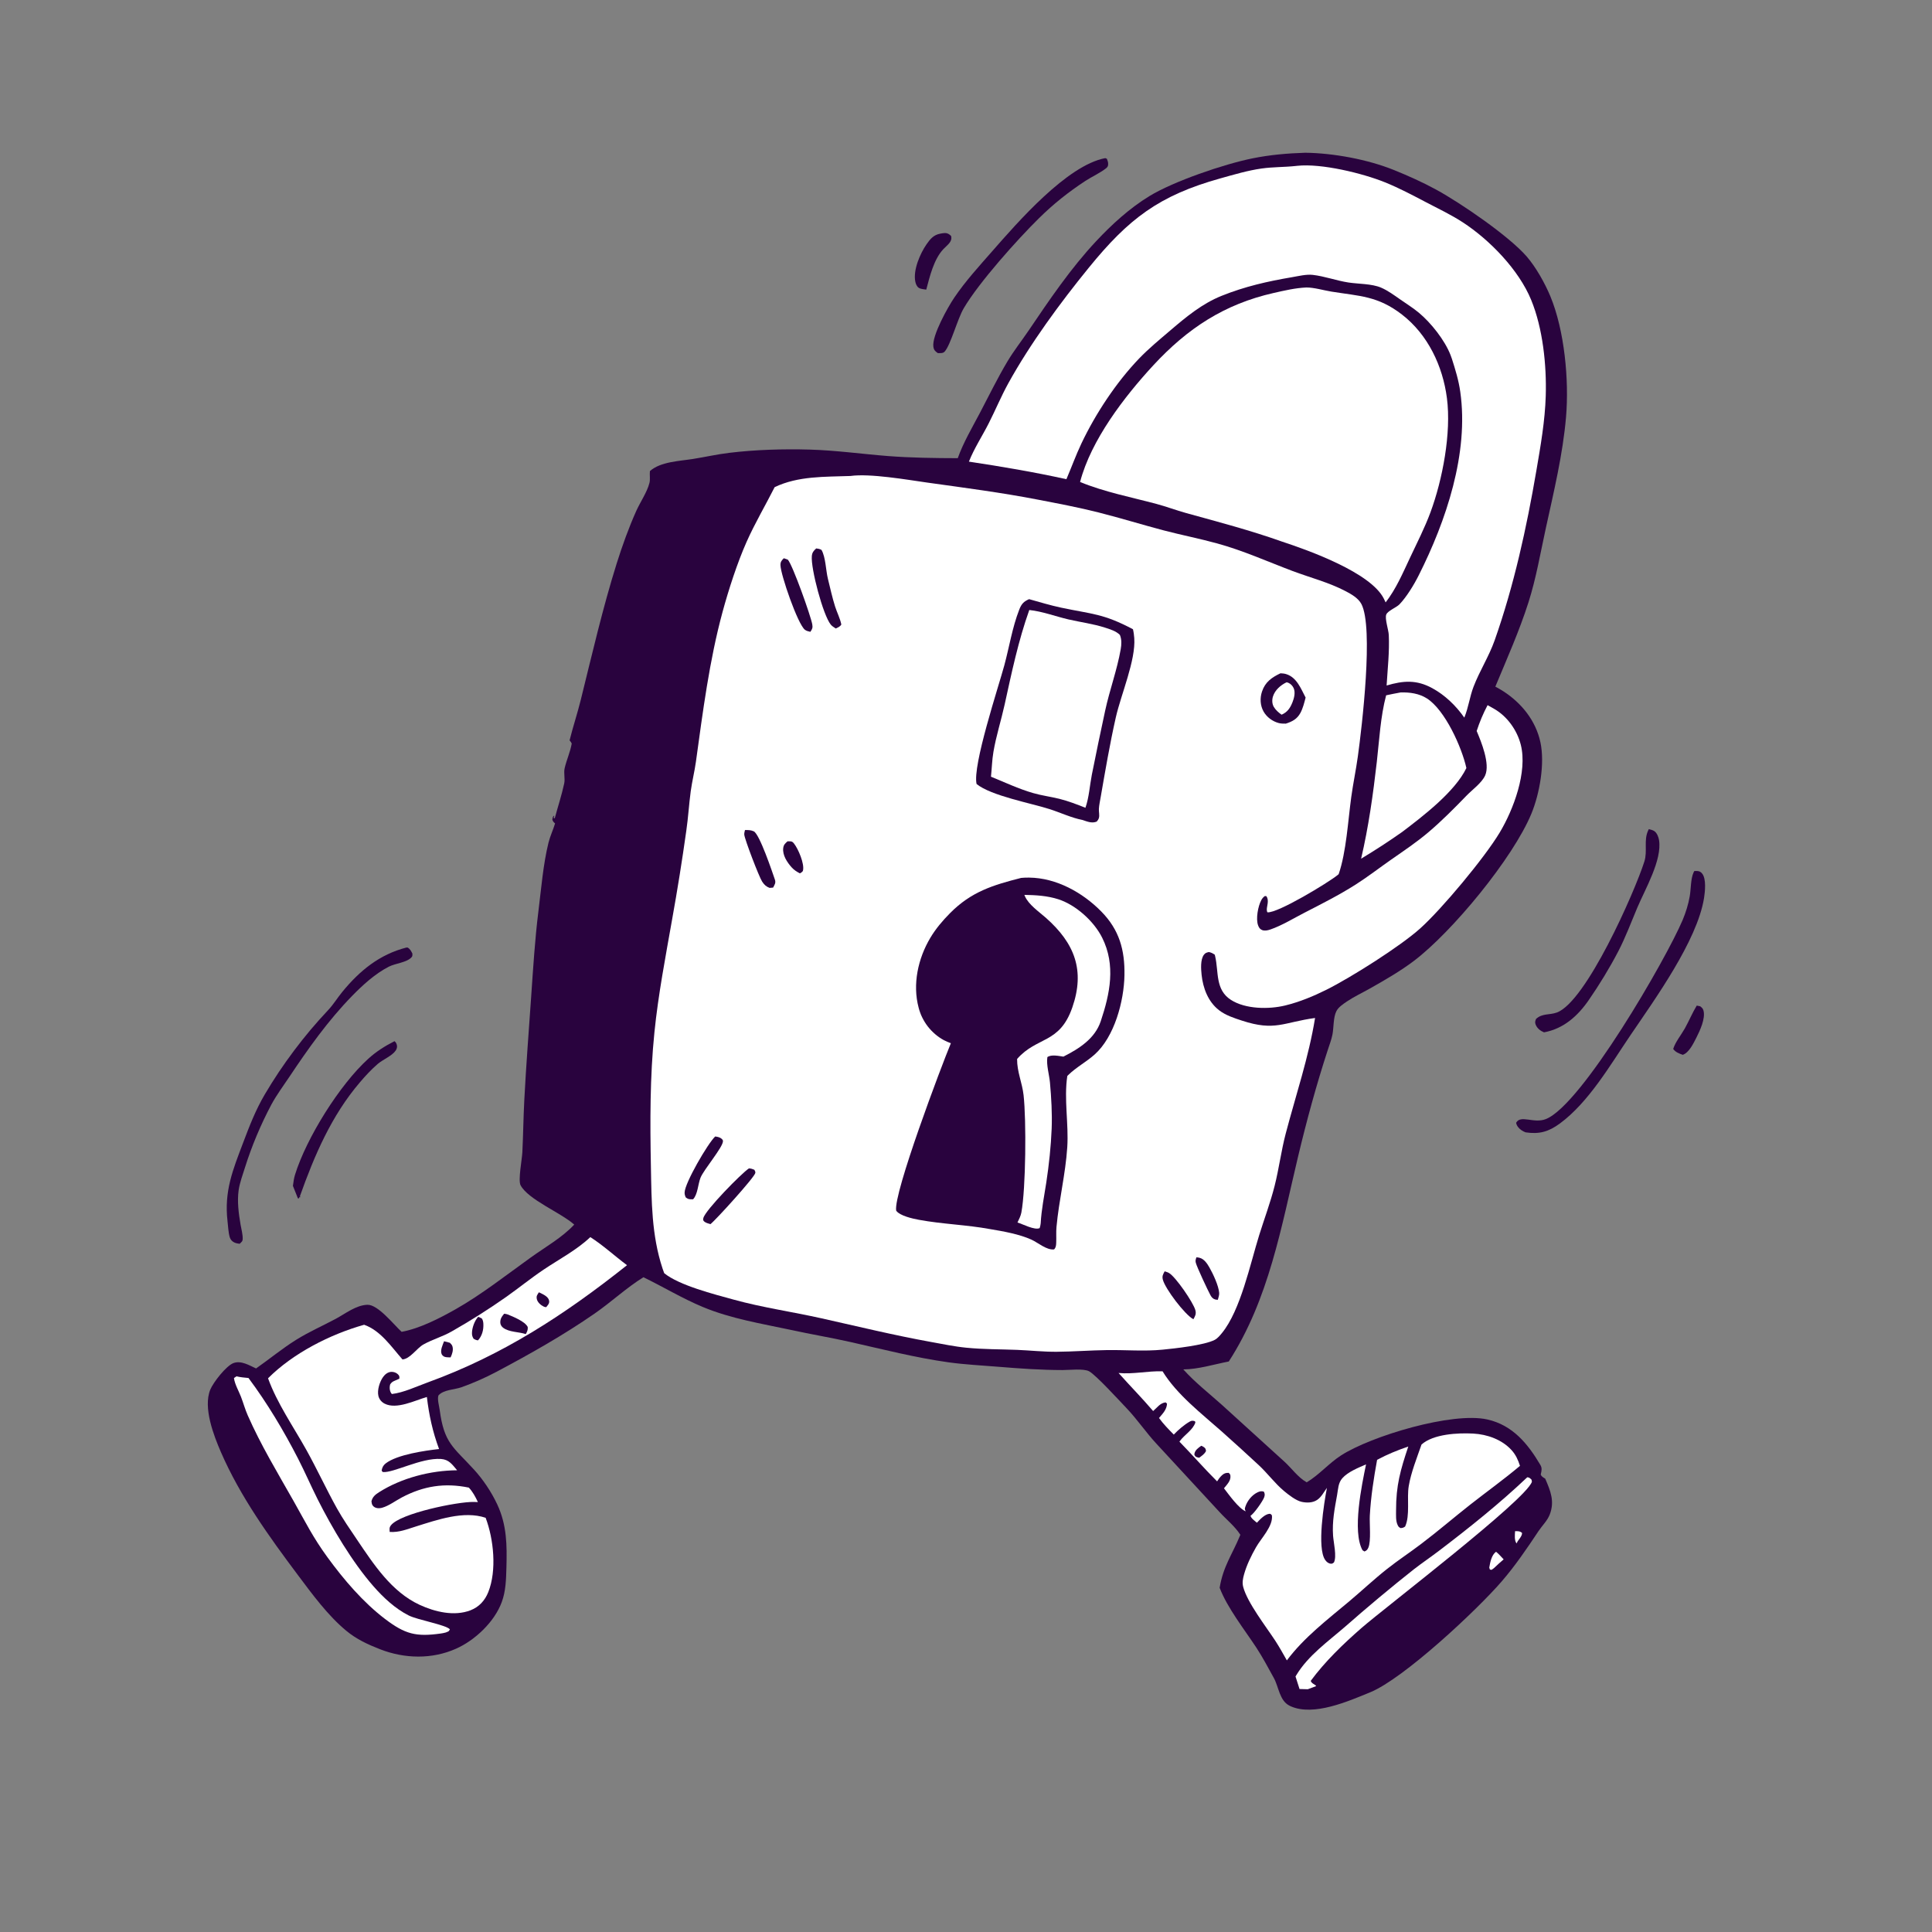
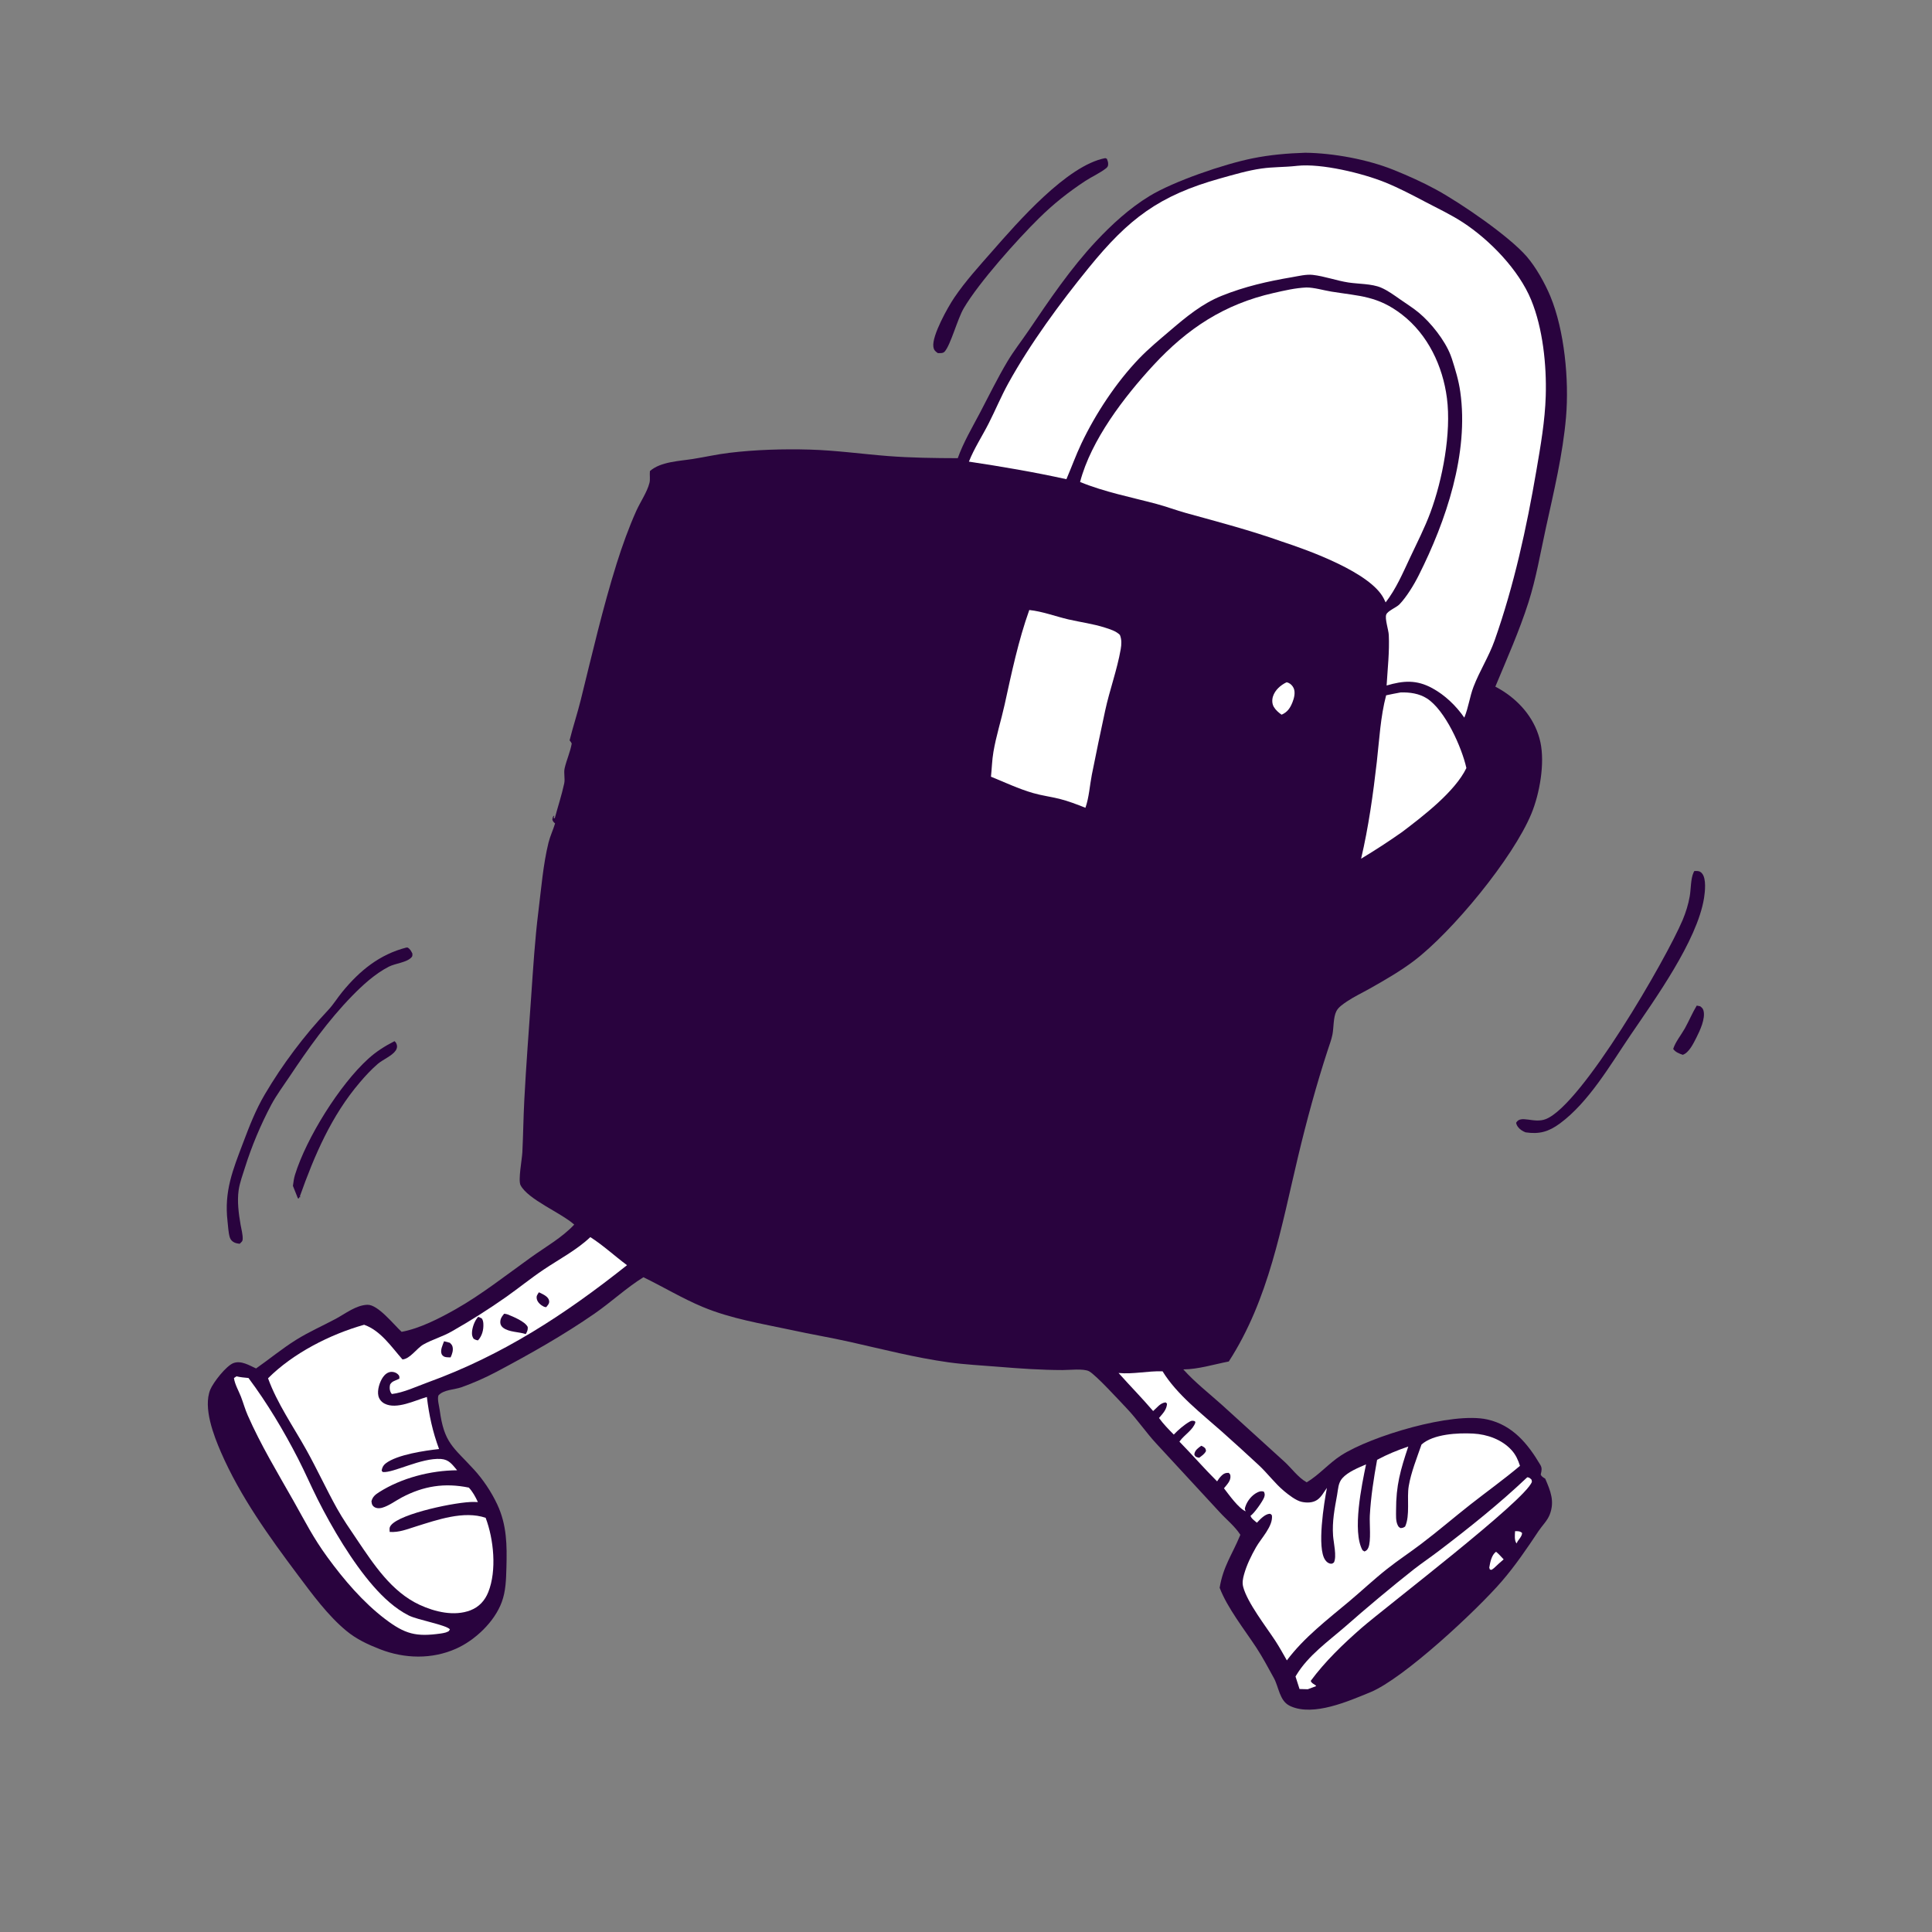
<svg xmlns="http://www.w3.org/2000/svg" width="65" height="65" viewBox="0 0 65 65" fill="none">
  <rect x="0" y="0" width="65" height="65" fill="#808080" stroke="none" />
  <g clip-path="url(#clip0_10213_77398)">
    <path d="M57.085 33.832L57.201 33.855C57.258 33.904 57.29 33.922 57.311 33.997C57.385 34.263 57.194 34.67 57.074 34.908C56.976 35.1 56.826 35.419 56.614 35.488C56.491 35.444 56.371 35.401 56.293 35.291C56.364 35.058 56.565 34.814 56.685 34.599C56.826 34.346 56.935 34.08 57.085 33.832Z" fill="#29033E" />
-     <path d="M31.631 7.862C31.684 7.852 31.742 7.84 31.797 7.84C31.881 7.84 31.94 7.881 31.998 7.938C32.053 8.138 31.86 8.248 31.732 8.388C31.413 8.736 31.282 9.299 31.163 9.744C31.086 9.733 30.979 9.726 30.912 9.684C30.843 9.64 30.809 9.548 30.794 9.472C30.717 9.086 30.955 8.532 31.173 8.218C31.297 8.04 31.411 7.902 31.631 7.862Z" fill="#29033E" />
    <path d="M13.273 35.029C13.294 35.049 13.313 35.064 13.326 35.09C13.374 35.181 13.366 35.265 13.31 35.348C13.189 35.524 12.881 35.648 12.712 35.792C12.495 35.978 12.295 36.194 12.11 36.412C11.15 37.535 10.578 38.872 10.088 40.251L10.12 40.282L10.077 40.269L10.06 40.315L10.023 40.319L9.855 39.897C9.873 39.772 9.887 39.644 9.925 39.524C10.309 38.286 11.426 36.495 12.39 35.621C12.66 35.376 12.949 35.194 13.273 35.029Z" fill="#29033E" />
-     <path d="M55.473 27.895C55.535 27.912 55.612 27.928 55.665 27.967C55.749 28.03 55.8 28.162 55.816 28.263C55.926 28.933 55.344 29.922 55.084 30.54C54.876 31.032 54.689 31.538 54.442 32.012C54.156 32.561 53.808 33.131 53.455 33.642C53.083 34.182 52.607 34.61 51.947 34.732C51.824 34.682 51.72 34.602 51.667 34.476C51.635 34.398 51.649 34.355 51.678 34.281C51.89 34.086 52.127 34.155 52.375 34.066C53.364 33.711 54.998 30.007 55.322 28.988C55.437 28.629 55.291 28.268 55.455 27.931L55.473 27.895Z" fill="#29033E" />
    <path d="M37.184 5.32C37.204 5.323 37.222 5.336 37.241 5.345C37.255 5.387 37.278 5.44 37.281 5.484C37.285 5.554 37.282 5.604 37.227 5.65C37.026 5.814 36.734 5.944 36.514 6.088C35.944 6.463 35.444 6.86 34.958 7.339C34.236 8.049 32.928 9.509 32.421 10.376C32.213 10.732 31.983 11.604 31.784 11.827C31.724 11.894 31.637 11.877 31.554 11.881C31.466 11.821 31.421 11.781 31.403 11.671C31.343 11.304 31.895 10.323 32.108 10.01C32.486 9.453 32.938 8.959 33.38 8.455C34.242 7.472 35.898 5.564 37.184 5.32Z" fill="#29033E" />
    <path d="M13.672 31.879L13.721 31.881C13.803 31.936 13.831 31.997 13.875 32.083C13.873 32.131 13.883 32.164 13.849 32.202C13.692 32.383 13.303 32.41 13.085 32.521C12.625 32.755 12.198 33.145 11.841 33.512C11.034 34.34 10.372 35.275 9.732 36.234C9.528 36.539 9.304 36.84 9.129 37.164C8.95 37.502 8.786 37.848 8.637 38.202C8.489 38.555 8.357 38.914 8.242 39.279C8.166 39.523 8.065 39.791 8.029 40.042C7.975 40.418 8.03 40.834 8.094 41.204C8.12 41.353 8.17 41.532 8.165 41.682C8.163 41.77 8.12 41.789 8.062 41.846C8.008 41.838 7.942 41.829 7.893 41.806C7.812 41.77 7.756 41.711 7.73 41.626C7.682 41.463 7.675 41.257 7.655 41.088C7.538 40.08 7.829 39.371 8.18 38.445C8.394 37.879 8.6 37.345 8.908 36.821C9.058 36.566 9.216 36.316 9.38 36.069C9.545 35.823 9.716 35.582 9.894 35.345C10.072 35.108 10.256 34.877 10.446 34.65C10.637 34.424 10.834 34.203 11.037 33.987C11.212 33.803 11.354 33.568 11.517 33.37C12.1 32.657 12.771 32.11 13.672 31.879Z" fill="#29033E" />
    <path d="M57.003 29.305C57.029 29.304 57.065 29.302 57.091 29.303C57.174 29.309 57.218 29.328 57.27 29.394C57.41 29.573 57.364 29.998 57.331 30.21C57.102 31.654 55.666 33.632 54.851 34.834C54.182 35.82 53.452 37.084 52.48 37.799C52.102 38.077 51.786 38.166 51.324 38.096C51.273 38.076 51.222 38.049 51.176 38.017C51.093 37.957 51.027 37.876 51.008 37.775C51.161 37.494 51.602 37.811 52.009 37.65C53.222 37.171 56.058 32.262 56.611 30.952C56.718 30.697 56.803 30.423 56.85 30.151C56.891 29.916 56.88 29.563 56.978 29.353C56.986 29.337 56.994 29.321 57.003 29.305Z" fill="#29033E" />
    <path d="M43.914 5.139C44.86 5.15 46.014 5.364 46.889 5.717C47.366 5.909 47.871 6.135 48.322 6.382C49.147 6.833 50.766 7.939 51.366 8.632C51.677 8.993 51.976 9.527 52.16 9.968C52.636 11.116 52.793 12.788 52.688 14.023C52.582 15.279 52.274 16.552 52.005 17.782C51.825 18.606 51.681 19.459 51.424 20.264C51.117 21.227 50.697 22.168 50.309 23.101C50.403 23.152 50.496 23.204 50.585 23.262C51.196 23.659 51.669 24.248 51.825 24.97C51.98 25.689 51.799 26.704 51.522 27.375C50.903 28.873 48.86 31.349 47.571 32.327C47.121 32.668 46.58 32.981 46.086 33.259C45.829 33.404 45.558 33.53 45.313 33.695C45.191 33.777 45.028 33.887 44.962 34.018C44.853 34.232 44.875 34.566 44.829 34.805C44.795 34.98 44.727 35.154 44.672 35.324C44.29 36.492 43.961 37.703 43.675 38.899C43.107 41.277 42.694 43.713 41.341 45.806C40.841 45.902 40.32 46.068 39.811 46.072C40.209 46.514 40.674 46.874 41.115 47.27L43.207 49.171C43.457 49.397 43.667 49.706 43.963 49.871C44.383 49.62 44.708 49.23 45.121 48.964C46.128 48.316 48.861 47.49 50.042 47.757C50.889 47.947 51.402 48.571 51.823 49.285C51.883 49.386 51.869 49.469 51.843 49.578C51.84 49.589 51.837 49.599 51.835 49.609C51.863 49.674 51.906 49.697 51.963 49.733L51.987 49.748C52.165 50.16 52.313 50.514 52.137 50.961C52.055 51.168 51.885 51.326 51.763 51.51C51.377 52.091 50.978 52.678 50.521 53.207C49.685 54.175 47.227 56.475 46.095 56.937C45.359 57.238 44.198 57.75 43.425 57.406C43.41 57.399 43.395 57.392 43.381 57.384C43.047 57.215 43.024 56.758 42.858 56.456C42.671 56.118 42.486 55.766 42.275 55.443C41.876 54.834 41.291 54.096 41.034 53.419C41.153 52.698 41.447 52.318 41.714 51.676L41.73 51.636C41.544 51.346 41.261 51.125 41.03 50.871L38.913 48.579C38.559 48.199 38.267 47.761 37.91 47.386C37.677 47.141 36.866 46.253 36.639 46.134C36.453 46.037 35.977 46.095 35.749 46.094C35.03 46.093 34.314 46.043 33.597 45.984C33.04 45.938 32.469 45.911 31.915 45.834C30.794 45.678 29.711 45.398 28.61 45.15C27.949 45.001 27.28 44.891 26.618 44.745C25.624 44.533 24.596 44.367 23.653 43.975C22.965 43.69 22.318 43.297 21.647 42.971C21.07 43.33 20.566 43.805 20.007 44.192C18.955 44.921 17.837 45.551 16.708 46.151C16.328 46.352 15.937 46.525 15.533 46.67C15.298 46.755 14.914 46.752 14.749 46.951C14.709 47.083 14.774 47.296 14.793 47.438C14.942 48.557 15.244 48.675 15.944 49.439C16.255 49.778 16.535 50.199 16.73 50.616C17.053 51.307 17.059 51.988 17.038 52.734C17.026 53.135 17.02 53.526 16.879 53.906C16.633 54.568 15.982 55.185 15.345 55.468C14.532 55.831 13.61 55.808 12.787 55.487C12.376 55.327 11.993 55.15 11.652 54.867C11.029 54.352 10.505 53.635 10.021 52.989C9.05 51.693 8.082 50.349 7.433 48.856C7.19 48.296 6.828 47.36 7.074 46.754C7.174 46.509 7.609 45.952 7.853 45.86C8.11 45.763 8.388 45.936 8.615 46.04C9.072 45.721 9.492 45.37 9.968 45.074C10.399 44.806 10.848 44.61 11.293 44.372C11.62 44.197 11.977 43.91 12.361 43.898C12.717 43.887 13.25 44.569 13.512 44.808C14.124 44.696 14.795 44.35 15.332 44.046C16.2 43.554 17.048 42.887 17.862 42.303C18.341 41.959 18.92 41.632 19.319 41.2C18.867 40.796 17.771 40.362 17.514 39.876C17.426 39.709 17.563 39.003 17.574 38.768C17.603 38.18 17.609 37.591 17.64 37.003C17.7 35.849 17.79 34.694 17.87 33.54C17.937 32.582 17.995 31.615 18.114 30.662C18.207 29.914 18.274 29.076 18.454 28.349C18.509 28.129 18.609 27.922 18.675 27.703C18.622 27.659 18.602 27.636 18.582 27.569C18.599 27.505 18.59 27.476 18.647 27.437L18.626 27.525L18.665 27.529C18.768 27.141 18.898 26.751 18.982 26.359C19.018 26.191 18.958 26.011 18.998 25.841C19.063 25.561 19.186 25.301 19.235 25.015C19.204 24.96 19.215 24.974 19.183 24.933C19.176 24.925 19.169 24.917 19.163 24.909C19.277 24.451 19.427 24.002 19.54 23.544C19.922 22.005 20.275 20.464 20.75 18.95C20.936 18.36 21.155 17.75 21.408 17.186C21.541 16.89 21.772 16.557 21.85 16.248C21.882 16.121 21.851 15.98 21.866 15.849C22.221 15.532 22.856 15.514 23.308 15.442C23.715 15.378 24.12 15.285 24.529 15.236C25.404 15.129 26.36 15.101 27.242 15.126C28.123 15.151 28.995 15.274 29.873 15.343C30.648 15.403 31.446 15.413 32.223 15.415C32.41 14.888 32.705 14.391 32.965 13.897C33.272 13.314 33.56 12.719 33.898 12.154C34.11 11.8 34.366 11.475 34.598 11.134C35.303 10.093 36.016 9.036 36.879 8.114C37.407 7.55 38.004 7.005 38.665 6.601C39.481 6.101 41.176 5.522 42.138 5.328C42.722 5.209 43.319 5.158 43.914 5.139Z" fill="#29033E" />
    <path d="M50.973 51.514C51.066 51.514 51.138 51.51 51.208 51.574C51.211 51.671 51.113 51.778 51.058 51.857C51.053 51.876 51.031 51.909 51.022 51.927C50.944 51.82 50.966 51.64 50.973 51.514Z" fill="white" />
    <path d="M50.332 52.207C50.424 52.276 50.507 52.38 50.589 52.463C50.475 52.557 50.369 52.658 50.261 52.759L50.182 52.816L50.125 52.805L50.105 52.74C50.136 52.56 50.179 52.321 50.332 52.207Z" fill="white" />
    <path d="M51.383 49.701C51.453 49.714 51.428 49.702 51.485 49.743C51.54 49.782 51.528 49.792 51.539 49.854C51.326 50.477 46.607 54.073 45.797 54.78C45.188 55.313 44.579 55.898 44.099 56.55C44.116 56.623 44.216 56.668 44.277 56.711L44.268 56.732L43.999 56.833L43.721 56.825L43.586 56.403L43.614 56.357C44.013 55.697 44.68 55.227 45.254 54.729C46.006 54.068 46.774 53.426 47.559 52.804C47.837 52.588 48.129 52.391 48.41 52.177C49.436 51.396 50.447 50.588 51.383 49.701Z" fill="white" />
    <path d="M7.957 46.305C8.09 46.338 8.224 46.348 8.36 46.361C8.991 47.206 9.544 48.132 10.026 49.07C10.257 49.519 10.457 49.984 10.684 50.436C11.171 51.405 11.855 52.56 12.566 53.37C12.897 53.748 13.299 54.124 13.752 54.351C14.058 54.504 14.998 54.664 15.136 54.816C15.102 54.898 15.076 54.888 14.999 54.923C14.941 54.939 14.886 54.95 14.827 54.958C13.997 55.075 13.628 54.98 12.955 54.469C12.216 53.907 11.566 53.145 11.019 52.395C10.529 51.724 10.272 51.199 9.874 50.495C9.341 49.554 8.769 48.607 8.334 47.616C8.244 47.412 8.187 47.199 8.107 46.992C8.029 46.792 7.9 46.575 7.871 46.363L7.957 46.305Z" fill="white" />
    <path d="M47.124 23.296C47.429 23.288 47.742 23.33 48.005 23.497C48.62 23.889 49.181 25.146 49.335 25.84C48.951 26.637 47.876 27.458 47.172 27.992C46.723 28.308 46.263 28.607 45.793 28.89C46.044 27.819 46.196 26.726 46.321 25.635C46.405 24.896 46.444 24.114 46.635 23.393C46.796 23.355 46.962 23.328 47.124 23.296Z" fill="white" />
    <path d="M37.633 46.193C38.134 46.24 38.613 46.12 39.113 46.136C39.596 46.922 40.425 47.558 41.112 48.167C41.526 48.534 41.934 48.91 42.341 49.285C42.643 49.563 42.891 49.908 43.206 50.169C43.354 50.292 43.601 50.485 43.789 50.527C43.961 50.565 44.161 50.565 44.312 50.464C44.459 50.366 44.54 50.197 44.643 50.058C44.547 50.558 44.298 52.082 44.586 52.485C44.633 52.551 44.691 52.6 44.774 52.609C44.825 52.615 44.838 52.594 44.878 52.568C44.98 52.369 44.867 51.903 44.85 51.671C44.816 51.186 44.9 50.769 44.985 50.298C45.022 50.096 45.019 49.894 45.161 49.733C45.349 49.52 45.701 49.379 45.959 49.268C45.817 49.953 45.487 51.52 45.84 52.156L45.906 52.198C45.976 52.17 46.004 52.14 46.035 52.072C46.135 51.852 46.071 51.258 46.086 50.991C46.12 50.364 46.218 49.731 46.331 49.114C46.673 48.931 47.013 48.792 47.38 48.667C47.115 49.464 46.968 49.967 46.969 50.816C46.97 50.978 46.952 51.176 47.029 51.322C47.057 51.376 47.068 51.378 47.115 51.41C47.194 51.407 47.207 51.401 47.274 51.359C47.446 50.978 47.326 50.411 47.396 49.994C47.473 49.535 47.673 49.041 47.825 48.6C48.224 48.244 49.05 48.203 49.565 48.231C50.036 48.256 50.531 48.432 50.854 48.787C50.997 48.944 51.074 49.117 51.138 49.317C50.594 49.775 50.021 50.185 49.463 50.623C48.909 51.059 48.376 51.518 47.814 51.943C47.437 52.23 47.039 52.491 46.667 52.785C46.229 53.131 45.824 53.513 45.397 53.872C44.663 54.488 43.872 55.09 43.295 55.862C43.168 55.639 43.043 55.411 42.902 55.196C42.588 54.718 41.967 53.919 41.827 53.394C41.788 53.25 41.814 53.118 41.853 52.975C41.943 52.652 42.092 52.348 42.257 52.057C42.425 51.758 42.84 51.343 42.792 50.981C42.765 50.954 42.754 50.927 42.712 50.93C42.553 50.942 42.391 51.12 42.288 51.23C42.222 51.173 42.084 51.08 42.074 50.993C42.181 50.937 42.489 50.501 42.533 50.371C42.558 50.296 42.556 50.253 42.521 50.185C42.446 50.158 42.381 50.174 42.311 50.207C42.122 50.296 41.967 50.488 41.901 50.683C41.874 50.766 41.873 50.775 41.912 50.848C41.673 50.752 41.343 50.283 41.179 50.072C41.277 49.948 41.415 49.821 41.396 49.651C41.39 49.596 41.374 49.592 41.34 49.553C41.243 49.548 41.18 49.569 41.108 49.637C41.044 49.697 40.995 49.764 40.948 49.839C40.513 49.405 40.11 48.942 39.681 48.503C39.687 48.495 39.692 48.487 39.698 48.479C39.853 48.268 40.132 48.113 40.217 47.859L40.202 47.815C40.129 47.794 40.092 47.79 40.023 47.83C39.836 47.939 39.641 48.106 39.491 48.265C39.313 48.086 39.143 47.912 38.993 47.707C39.117 47.561 39.255 47.425 39.263 47.223L39.215 47.181C39.026 47.205 38.932 47.358 38.796 47.473C38.421 47.033 38.016 46.624 37.633 46.193Z" fill="white" />
    <path d="M40.416 48.641C40.439 48.651 40.468 48.663 40.488 48.677C40.558 48.725 40.562 48.739 40.575 48.817C40.524 48.922 40.437 48.975 40.346 49.044C40.304 49.04 40.271 49.025 40.233 49.011C40.204 48.975 40.177 48.961 40.185 48.912C40.206 48.786 40.319 48.709 40.416 48.641Z" fill="#29033E" />
    <path d="M19.861 41.621C20.296 41.9 20.681 42.257 21.095 42.566C19.004 44.228 16.91 45.596 14.387 46.511C14.009 46.648 13.58 46.854 13.184 46.9C13.16 46.87 13.153 46.865 13.136 46.826C13.104 46.748 13.104 46.653 13.127 46.575C13.176 46.506 13.208 46.483 13.283 46.452C13.335 46.431 13.385 46.408 13.435 46.385C13.441 46.316 13.442 46.288 13.386 46.235C13.328 46.178 13.239 46.15 13.159 46.155C13.046 46.163 12.951 46.239 12.888 46.328C12.775 46.486 12.684 46.77 12.731 46.965C12.759 47.081 12.838 47.172 12.942 47.225C13.345 47.43 13.963 47.114 14.362 47C14.434 47.609 14.557 48.175 14.772 48.751C14.3 48.803 13.359 48.938 12.976 49.235C12.893 49.299 12.855 49.377 12.84 49.479L12.878 49.525C13.233 49.563 14.165 49.042 14.832 49.085C15.108 49.103 15.214 49.272 15.38 49.466C14.491 49.47 13.506 49.724 12.751 50.205C12.625 50.285 12.534 50.36 12.497 50.51C12.505 50.565 12.508 50.614 12.545 50.659C12.622 50.753 12.754 50.755 12.861 50.725C13.083 50.662 13.312 50.489 13.518 50.38C14.252 49.992 14.961 49.882 15.774 50.049C15.91 50.197 15.994 50.356 16.078 50.536C16.033 50.534 15.988 50.532 15.943 50.531C15.389 50.52 13.468 50.916 13.154 51.316C13.09 51.398 13.106 51.444 13.111 51.54C13.428 51.562 13.691 51.45 13.988 51.358C14.703 51.135 15.606 50.814 16.339 51.065C16.611 51.782 16.718 52.838 16.428 53.564C16.314 53.849 16.12 54.063 15.831 54.176C15.284 54.388 14.63 54.23 14.118 53.993C13.17 53.554 12.571 52.629 12.004 51.79C11.773 51.447 11.536 51.107 11.335 50.746C10.977 50.102 10.669 49.432 10.311 48.788C9.875 48.005 9.322 47.213 9.018 46.371C9.859 45.528 11.107 44.892 12.251 44.57C12.807 44.766 13.166 45.311 13.541 45.737C13.801 45.717 14.02 45.359 14.248 45.232C14.553 45.061 14.902 44.967 15.205 44.79C15.826 44.437 16.429 44.055 17.014 43.645C17.445 43.342 17.852 43.009 18.29 42.715C18.809 42.366 19.406 42.054 19.861 41.621Z" fill="white" />
    <path d="M18.13 43.478C18.162 43.491 18.151 43.486 18.188 43.504C18.292 43.556 18.452 43.631 18.474 43.761C18.49 43.859 18.432 43.905 18.378 43.977C18.331 43.973 18.332 43.977 18.29 43.957C18.193 43.91 18.085 43.816 18.061 43.706C18.038 43.597 18.076 43.567 18.13 43.478Z" fill="#29033E" />
    <path d="M14.94 45.125C15.006 45.14 15.07 45.158 15.135 45.176C15.173 45.214 15.208 45.247 15.223 45.301C15.258 45.421 15.212 45.561 15.159 45.668C15.098 45.666 15.01 45.669 14.953 45.646C14.914 45.63 14.874 45.594 14.858 45.555C14.805 45.424 14.894 45.25 14.94 45.125Z" fill="#29033E" />
    <path d="M16.089 44.303C16.136 44.319 16.173 44.34 16.216 44.364C16.249 44.423 16.258 44.471 16.262 44.538C16.273 44.741 16.22 44.944 16.082 45.095C16.022 45.088 15.988 45.073 15.935 45.042C15.894 44.976 15.879 44.93 15.879 44.853C15.879 44.677 15.967 44.429 16.089 44.303Z" fill="#29033E" />
    <path d="M16.961 44.199C16.999 44.204 17.041 44.208 17.078 44.222C17.267 44.299 17.665 44.46 17.755 44.645C17.764 44.746 17.735 44.798 17.69 44.884C17.45 44.804 17.134 44.824 16.928 44.671C16.878 44.634 16.839 44.574 16.833 44.512C16.822 44.378 16.881 44.297 16.961 44.199Z" fill="#29033E" />
    <path d="M43.95 9.672C44.207 9.67 44.532 9.768 44.79 9.81C45.744 9.964 46.353 9.953 47.168 10.583C48.041 11.257 48.541 12.317 48.68 13.393C48.833 14.567 48.532 16.14 48.126 17.238C47.932 17.761 47.672 18.268 47.435 18.772C47.194 19.284 46.967 19.818 46.618 20.267C46.599 20.225 46.579 20.183 46.558 20.142C46.118 19.263 44.028 18.516 43.131 18.221C42.064 17.842 40.993 17.561 39.903 17.26C39.57 17.168 39.246 17.044 38.912 16.955C38.051 16.725 37.165 16.555 36.338 16.216C36.707 14.804 37.824 13.351 38.798 12.295C39.949 11.049 41.19 10.232 42.854 9.856C43.21 9.775 43.584 9.688 43.95 9.672Z" fill="white" />
    <path d="M43.642 5.579C44.455 5.49 45.847 5.83 46.599 6.135C47.074 6.327 47.523 6.566 47.977 6.804C48.394 7.022 48.822 7.225 49.217 7.482C50.123 8.074 51.097 9.077 51.513 10.087C51.908 11.045 52.036 12.286 52.005 13.318C51.979 14.167 51.832 15.001 51.689 15.836C51.361 17.756 50.935 19.704 50.286 21.543C50.094 22.086 49.779 22.573 49.575 23.106C49.445 23.445 49.407 23.799 49.265 24.144C48.988 23.746 48.617 23.387 48.189 23.154C47.658 22.864 47.216 22.896 46.651 23.063C46.684 22.506 46.751 21.923 46.724 21.365C46.716 21.188 46.585 20.816 46.639 20.676C46.688 20.549 46.979 20.44 47.082 20.334C47.326 20.08 47.575 19.669 47.733 19.353C48.652 17.526 49.424 15.249 49.129 13.181C49.075 12.797 48.965 12.438 48.847 12.07C48.832 12.027 48.816 11.983 48.8 11.94C48.605 11.443 48.147 10.864 47.738 10.523C47.542 10.36 47.319 10.221 47.11 10.075C46.903 9.931 46.693 9.774 46.46 9.675C46.147 9.543 45.706 9.556 45.365 9.504C44.963 9.442 44.562 9.293 44.166 9.248C43.948 9.223 43.69 9.288 43.474 9.325C42.648 9.465 41.883 9.638 41.102 9.952C40.442 10.217 39.912 10.658 39.377 11.114C39.019 11.42 38.65 11.723 38.324 12.062C37.554 12.865 36.861 13.915 36.384 14.918C36.197 15.312 36.05 15.722 35.878 16.122C34.783 15.881 33.705 15.698 32.598 15.531C32.774 15.085 33.049 14.668 33.266 14.239C33.491 13.796 33.681 13.336 33.921 12.9C34.663 11.556 35.662 10.198 36.632 9.006C37.971 7.36 38.991 6.577 41.063 6C41.518 5.873 41.98 5.735 42.447 5.669C42.828 5.615 43.214 5.626 43.595 5.584L43.642 5.579Z" fill="white" />
-     <path d="M28.609 16.014C29.273 15.922 30.515 16.14 31.204 16.237C32.446 16.411 33.706 16.574 34.935 16.813C35.608 16.943 36.292 17.072 36.956 17.24C37.689 17.425 38.414 17.65 39.146 17.843C39.745 18 40.354 18.119 40.95 18.283C41.821 18.521 42.645 18.894 43.489 19.212C44.08 19.434 44.706 19.593 45.267 19.887C45.462 19.989 45.697 20.121 45.803 20.322C46.217 21.112 45.822 24.443 45.684 25.444C45.621 25.902 45.525 26.354 45.462 26.812C45.352 27.613 45.295 28.665 45.038 29.41C45.028 29.419 45.018 29.427 45.008 29.436C44.694 29.693 42.981 30.731 42.64 30.694C42.596 30.611 42.639 30.481 42.65 30.389C42.66 30.302 42.657 30.217 42.6 30.147L42.553 30.147C42.498 30.188 42.465 30.227 42.433 30.287C42.325 30.489 42.245 30.914 42.328 31.135C42.355 31.208 42.39 31.263 42.466 31.292C42.556 31.325 42.658 31.3 42.745 31.27C43.128 31.138 43.524 30.894 43.886 30.708C44.468 30.409 45.058 30.111 45.611 29.759C46.022 29.497 46.41 29.196 46.81 28.917C47.233 28.622 47.663 28.334 48.056 28.001C48.501 27.624 48.934 27.188 49.339 26.769C49.534 26.567 49.854 26.341 49.967 26.087C50.139 25.698 49.835 24.957 49.681 24.594C49.781 24.288 49.898 24.009 50.048 23.724L50.27 23.849C50.709 24.101 51.042 24.567 51.166 25.058C51.395 25.968 50.92 27.236 50.457 28.008C49.945 28.863 48.505 30.586 47.782 31.235C47.11 31.839 45.455 32.885 44.624 33.3C44.184 33.519 43.719 33.711 43.24 33.828C42.692 33.962 41.9 33.955 41.412 33.639C40.881 33.297 41.005 32.705 40.884 32.179L40.869 32.119C40.799 32.073 40.755 32.048 40.671 32.03C40.593 32.05 40.552 32.056 40.501 32.126C40.384 32.289 40.406 32.6 40.426 32.794C40.473 33.242 40.644 33.701 41.011 33.986C41.235 34.16 41.519 34.251 41.785 34.338C42.898 34.703 43.177 34.394 44.244 34.249C44.031 35.567 43.597 36.844 43.258 38.133C43.104 38.717 43.031 39.314 42.883 39.898C42.742 40.456 42.536 41.005 42.364 41.555C42.062 42.524 41.738 44.082 41.111 44.849C41.044 44.931 40.964 45.028 40.868 45.078C40.517 45.26 39.532 45.367 39.113 45.408C38.494 45.469 37.865 45.413 37.243 45.422C36.677 45.43 36.111 45.475 35.545 45.479C35.105 45.482 34.662 45.433 34.222 45.415C33.651 45.393 33.079 45.399 32.509 45.342C32.108 45.303 31.709 45.218 31.313 45.147C30.081 44.924 28.863 44.628 27.641 44.354C26.659 44.134 25.648 43.991 24.678 43.723C24.038 43.546 22.847 43.246 22.346 42.834C22.326 42.782 22.307 42.729 22.29 42.676C21.92 41.555 21.921 40.421 21.899 39.253C21.87 37.754 21.865 36.229 22.017 34.734C22.146 33.459 22.39 32.197 22.612 30.936C22.791 29.943 22.95 28.947 23.09 27.948C23.154 27.509 23.179 27.067 23.238 26.627C23.283 26.293 23.366 25.965 23.413 25.631C23.646 23.949 23.864 22.227 24.31 20.586C24.512 19.842 24.805 18.935 25.117 18.233C25.397 17.603 25.751 17.005 26.062 16.39C26.855 16.01 27.75 16.045 28.609 16.014Z" fill="white" />
    <path d="M26.495 28.306C26.524 28.305 26.585 28.303 26.612 28.308C26.662 28.317 26.686 28.345 26.716 28.383C26.856 28.563 27.067 29.053 27.017 29.282C27.005 29.337 26.957 29.353 26.913 29.384C26.807 29.33 26.715 29.271 26.634 29.181C26.483 29.013 26.321 28.77 26.351 28.531C26.365 28.42 26.417 28.375 26.495 28.306Z" fill="#29033E" />
    <path d="M40.252 42.301C40.299 42.305 40.308 42.305 40.358 42.317C40.513 42.356 40.615 42.513 40.688 42.64C40.813 42.858 40.998 43.254 41.018 43.497C41.024 43.571 40.992 43.659 40.972 43.73C40.947 43.728 40.91 43.727 40.886 43.72C40.806 43.697 40.763 43.646 40.724 43.575C40.631 43.403 40.274 42.642 40.232 42.486C40.211 42.408 40.229 42.374 40.252 42.301Z" fill="#29033E" />
    <path d="M39.184 42.772C39.232 42.787 39.28 42.802 39.325 42.826C39.545 42.944 40.15 43.825 40.217 44.08C40.251 44.207 40.21 44.278 40.15 44.385C39.858 44.227 39.202 43.36 39.123 43.053C39.092 42.932 39.128 42.875 39.184 42.772Z" fill="#29033E" />
    <path d="M24.061 38.236C24.118 38.241 24.206 38.26 24.253 38.294C24.285 38.317 24.324 38.347 24.324 38.391C24.323 38.601 23.678 39.346 23.567 39.626C23.483 39.839 23.474 40.19 23.317 40.349C23.208 40.351 23.153 40.354 23.067 40.28C23.044 40.222 23.032 40.182 23.033 40.119C23.041 39.797 23.813 38.47 24.061 38.236Z" fill="#29033E" />
    <path d="M25.064 27.926C25.17 27.925 25.261 27.924 25.359 27.969C25.555 28.059 25.984 29.344 26.069 29.588C26.11 29.705 26.062 29.761 26.011 29.862L25.892 29.872C25.775 29.829 25.71 29.765 25.642 29.661C25.536 29.5 25.053 28.235 25.04 28.08C25.036 28.033 25.053 27.972 25.064 27.926Z" fill="#29033E" />
    <path d="M25.198 39.309C25.268 39.313 25.316 39.329 25.38 39.356C25.397 39.392 25.419 39.42 25.412 39.462C25.388 39.608 24.079 41.049 23.901 41.186C23.826 41.162 23.734 41.142 23.679 41.082C23.648 41.049 23.654 41.019 23.665 40.977C23.728 40.717 24.953 39.466 25.198 39.309Z" fill="#29033E" />
    <path d="M26.371 18.781L26.507 18.83C26.672 19.019 27.277 20.721 27.328 21.006C27.348 21.119 27.328 21.164 27.264 21.257C27.201 21.242 27.132 21.229 27.079 21.187C26.836 20.992 26.269 19.349 26.258 19.019C26.254 18.903 26.295 18.857 26.371 18.781Z" fill="#29033E" />
    <path d="M27.461 18.451C27.531 18.459 27.577 18.468 27.639 18.501C27.781 18.754 27.783 19.188 27.855 19.477C27.931 19.783 28 20.103 28.095 20.403C28.16 20.608 28.262 20.8 28.306 21.011C28.256 21.09 28.201 21.104 28.119 21.145C28.116 21.143 28.113 21.141 28.11 21.139C28.053 21.103 27.993 21.066 27.95 21.014C27.689 20.692 27.276 19.127 27.313 18.709C27.324 18.589 27.373 18.529 27.461 18.451Z" fill="#29033E" />
    <path d="M43.08 22.652C43.145 22.655 43.21 22.66 43.273 22.68C43.629 22.791 43.766 23.166 43.926 23.469C43.883 23.636 43.834 23.833 43.752 23.984C43.638 24.193 43.48 24.275 43.26 24.346C43.179 24.346 43.097 24.347 43.018 24.325C42.812 24.27 42.618 24.127 42.513 23.942C42.396 23.737 42.385 23.487 42.459 23.266C42.567 22.942 42.788 22.792 43.08 22.652Z" fill="#29033E" />
    <path d="M43.281 22.957C43.311 22.96 43.313 22.959 43.345 22.972C43.426 23.006 43.491 23.078 43.525 23.155C43.587 23.296 43.54 23.487 43.486 23.622C43.408 23.819 43.315 23.96 43.118 24.045C43.02 23.978 42.916 23.886 42.856 23.783C42.795 23.678 42.792 23.543 42.828 23.43C42.897 23.214 43.084 23.051 43.281 22.957Z" fill="white" />
    <path d="M34.623 20.158C34.98 20.258 35.34 20.367 35.702 20.444C36.763 20.668 37.114 20.64 38.117 21.17C38.141 21.267 38.153 21.368 38.161 21.468C38.215 22.212 37.715 23.364 37.541 24.133C37.34 25.021 37.186 25.928 37.03 26.825C37.008 26.953 36.978 27.087 36.971 27.216C36.966 27.311 36.997 27.428 36.972 27.517C36.956 27.571 36.933 27.601 36.897 27.642C36.731 27.709 36.578 27.639 36.419 27.587C36.055 27.518 35.673 27.337 35.316 27.223C34.682 27.02 33.343 26.773 32.856 26.377C32.712 25.762 33.592 23.113 33.789 22.385C33.957 21.764 34.057 21.11 34.292 20.509C34.364 20.323 34.439 20.237 34.623 20.158Z" fill="#29033E" />
    <path d="M34.629 20.523C35.07 20.569 35.512 20.738 35.944 20.839C36.355 20.934 36.771 20.986 37.174 21.115C37.344 21.169 37.552 21.232 37.678 21.362C37.742 21.519 37.733 21.679 37.705 21.844C37.583 22.542 37.331 23.217 37.182 23.909C37.026 24.628 36.877 25.347 36.733 26.068C36.663 26.428 36.64 26.831 36.518 27.177C36.231 27.063 35.942 26.951 35.643 26.876C35.347 26.803 35.044 26.765 34.751 26.68C34.267 26.539 33.806 26.321 33.34 26.131C33.37 25.851 33.375 25.574 33.423 25.295C33.514 24.759 33.682 24.239 33.799 23.709C34.034 22.639 34.26 21.557 34.629 20.523Z" fill="white" />
    <path d="M34.357 29.536C34.446 29.527 34.536 29.525 34.626 29.526C35.539 29.535 36.422 30.027 37.05 30.665C37.657 31.281 37.846 31.958 37.831 32.813C37.815 33.681 37.496 34.885 36.825 35.48C36.544 35.73 36.206 35.907 35.937 36.171C35.928 36.181 35.918 36.191 35.908 36.201C35.791 36.978 35.958 37.807 35.907 38.596C35.848 39.504 35.626 40.383 35.544 41.282C35.528 41.459 35.543 41.635 35.535 41.812C35.531 41.898 35.527 41.972 35.463 42.035C35.21 42.064 34.926 41.809 34.703 41.707C34.292 41.52 33.752 41.426 33.311 41.352C32.52 41.206 31.71 41.186 30.916 41.039C30.709 41.001 30.271 40.905 30.151 40.731C30.05 40.159 31.677 35.852 31.991 35.098C31.911 35.067 31.829 35.035 31.753 34.994C31.727 34.98 31.702 34.965 31.676 34.949C31.651 34.934 31.627 34.917 31.602 34.901C31.578 34.884 31.554 34.867 31.531 34.849C31.507 34.831 31.484 34.812 31.462 34.793C31.439 34.774 31.417 34.754 31.396 34.733C31.374 34.713 31.353 34.692 31.333 34.671C31.312 34.65 31.293 34.628 31.273 34.605C31.254 34.583 31.235 34.56 31.217 34.537C31.199 34.514 31.181 34.49 31.165 34.466C31.148 34.441 31.131 34.417 31.116 34.392C31.1 34.367 31.085 34.341 31.071 34.315C31.056 34.29 31.043 34.263 31.03 34.237C31.017 34.21 31.004 34.184 30.992 34.156C30.981 34.129 30.97 34.102 30.96 34.074C30.949 34.046 30.94 34.018 30.931 33.99C30.922 33.962 30.914 33.934 30.907 33.905C30.695 33.115 30.886 32.248 31.298 31.555C31.481 31.247 31.713 30.974 31.965 30.72C32.675 30.003 33.401 29.779 34.357 29.536Z" fill="#29033E" />
-     <path d="M34.464 30.107C34.851 30.114 35.239 30.136 35.61 30.256C36.201 30.449 36.804 30.994 37.081 31.547C37.544 32.471 37.344 33.432 37.033 34.359C36.836 34.947 36.301 35.284 35.777 35.549C35.62 35.528 35.374 35.469 35.238 35.565C35.197 35.825 35.301 36.157 35.325 36.422C35.37 36.922 35.402 37.47 35.382 37.971C35.358 38.574 35.292 39.19 35.201 39.787C35.131 40.247 35.038 40.691 35.013 41.158C35.007 41.215 34.996 41.264 34.978 41.319C34.804 41.395 34.419 41.187 34.232 41.129C34.282 41.024 34.34 40.913 34.362 40.798C34.514 39.983 34.532 37.682 34.437 36.843C34.389 36.422 34.216 36.063 34.219 35.628C34.891 34.862 35.647 35.132 36.077 33.894C36.509 32.648 36.158 31.738 35.187 30.878C34.96 30.677 34.607 30.439 34.481 30.15C34.475 30.136 34.469 30.122 34.464 30.107Z" fill="white" />
  </g>
  <defs>
    <clipPath id="clip0_10213_77398">
      <rect width="64" height="64" fill="white" transform="translate(0.25 0.5)" />
    </clipPath>
  </defs>
</svg>